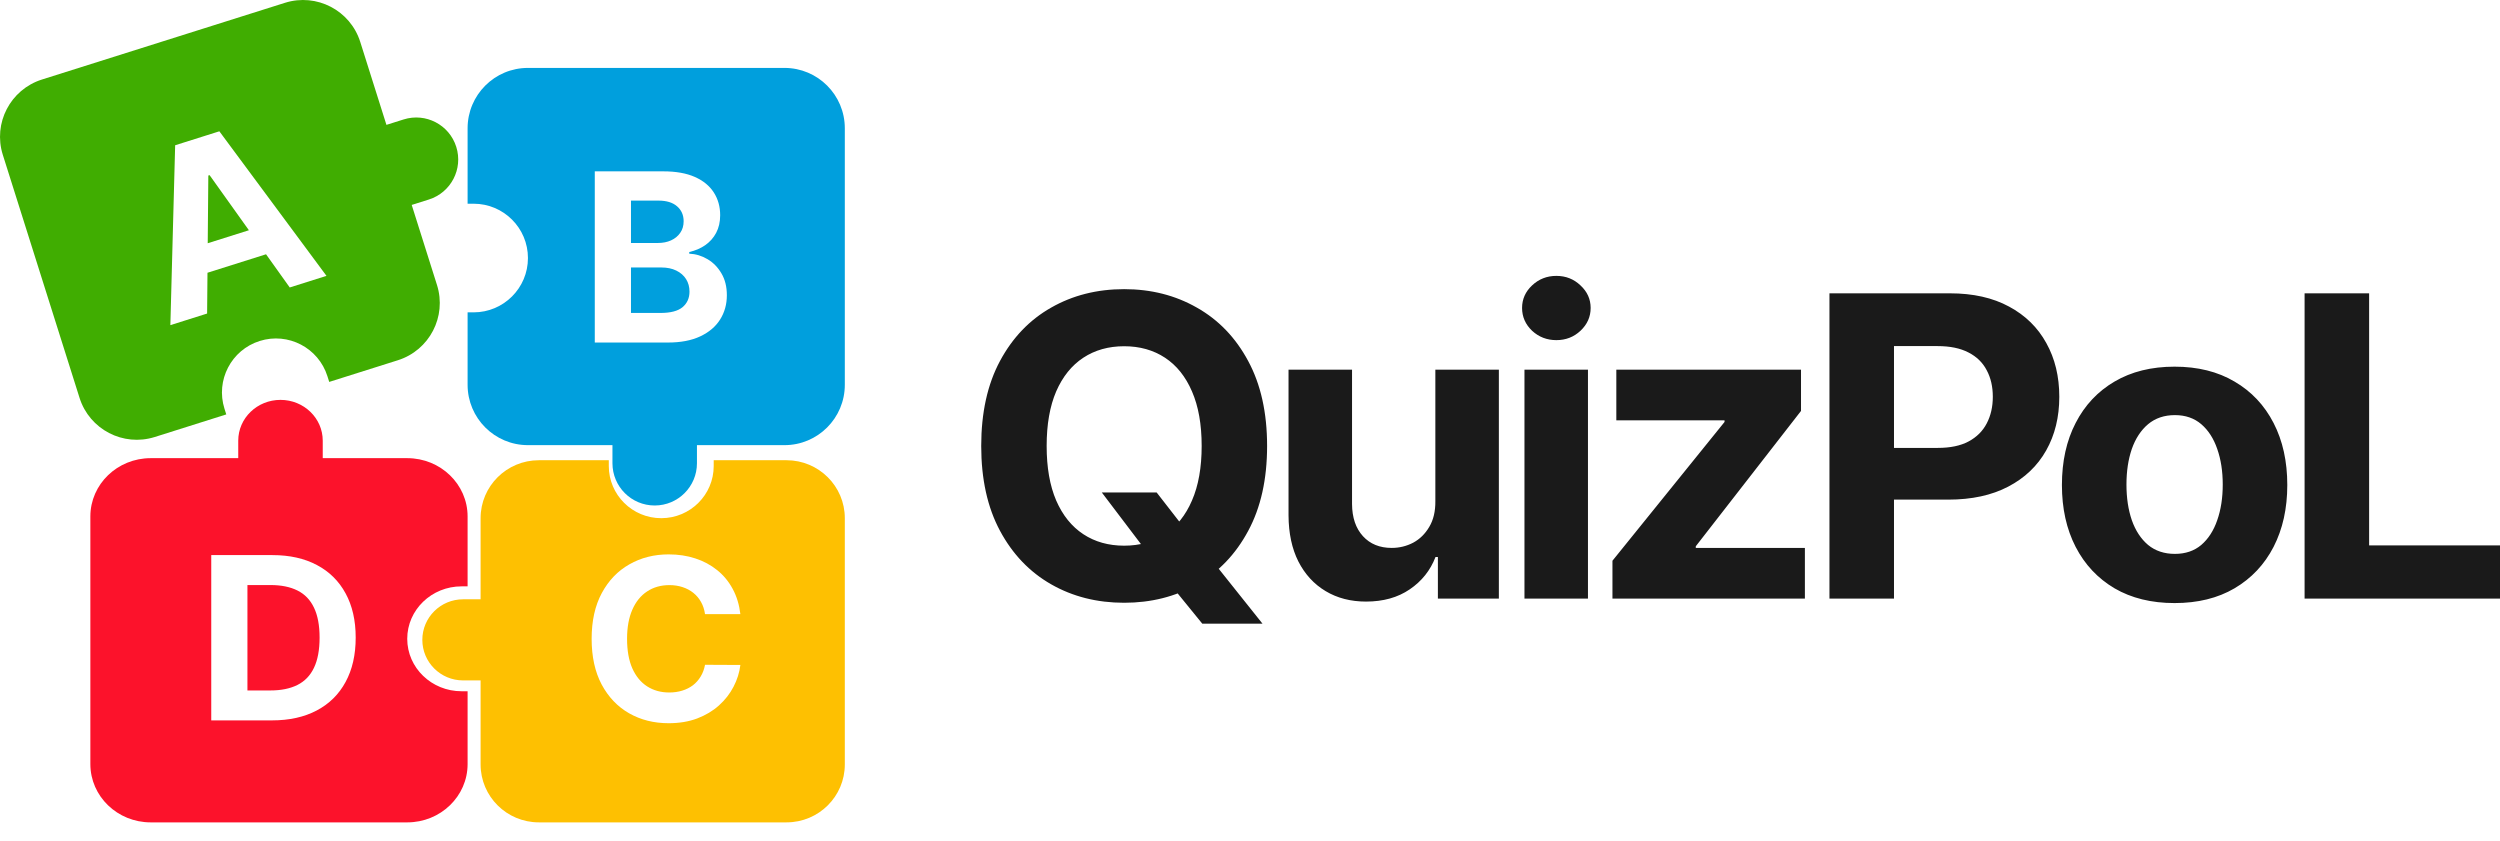
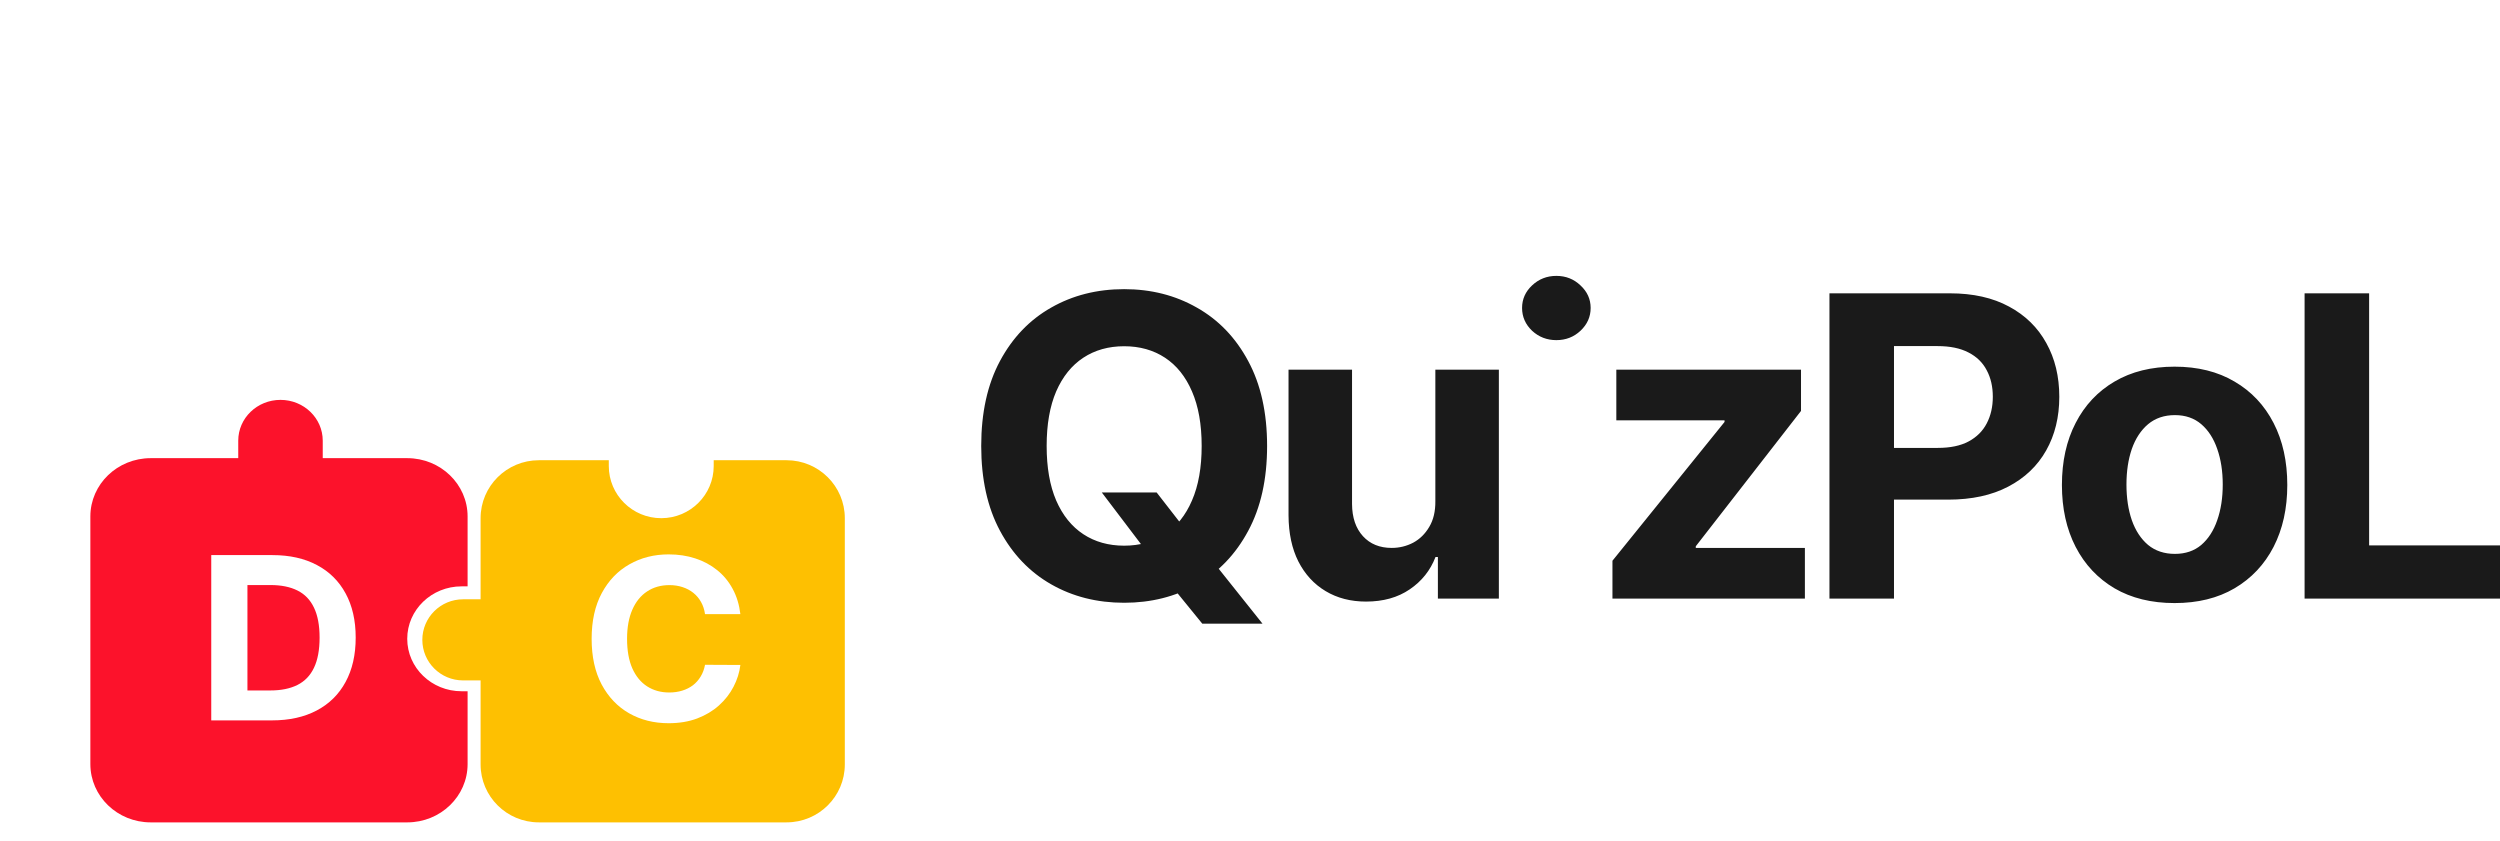
<svg xmlns="http://www.w3.org/2000/svg" viewBox="0 0 206 69.311" fill="none">
-   <path d="M90.788 40.579H95.308L97.58 43.503L99.816 46.106L104.028 51.388H99.066L96.168 47.826L94.682 45.713L90.788 40.579ZM104.409 36.747C104.409 39.49 103.889 41.824 102.849 43.748C101.818 45.672 100.409 47.142 98.624 48.158C96.847 49.165 94.849 49.668 92.63 49.668C90.395 49.668 88.389 49.161 86.612 48.145C84.835 47.13 83.431 45.66 82.399 43.736C81.367 41.812 80.852 39.482 80.852 36.747C80.852 34.004 81.367 31.67 82.399 29.746C83.431 27.822 84.835 26.356 86.612 25.349C88.389 24.334 90.395 23.826 92.63 23.826C94.849 23.826 96.847 24.334 98.624 25.349C100.409 26.356 101.818 27.822 102.849 29.746C103.889 31.67 104.409 34.004 104.409 36.747ZM99.017 36.747C99.017 34.97 98.751 33.472 98.219 32.252C97.695 31.032 96.954 30.106 95.996 29.476C95.038 28.846 93.916 28.53 92.63 28.53C91.345 28.53 90.223 28.846 89.265 29.476C88.307 30.106 87.562 31.032 87.03 32.252C86.506 33.472 86.244 34.97 86.244 36.747C86.244 38.524 86.506 40.022 87.03 41.242C87.562 42.463 88.307 43.388 89.265 44.018C90.223 44.649 91.345 44.964 92.63 44.964C93.916 44.964 95.038 44.649 95.996 44.018C96.954 43.388 97.695 42.463 98.219 41.242C98.751 40.022 99.017 38.524 99.017 36.747ZM118.273 41.292V30.459H123.506V49.324H118.482V45.898H118.286C117.86 47.003 117.152 47.891 116.161 48.563C115.178 49.234 113.979 49.57 112.562 49.57C111.301 49.57 110.192 49.284 109.234 48.71C108.276 48.137 107.526 47.322 106.986 46.266C106.454 45.21 106.183 43.945 106.175 42.471V30.459H111.408V41.537C111.416 42.651 111.715 43.531 112.304 44.178C112.894 44.825 113.684 45.148 114.675 45.148C115.305 45.148 115.895 45.005 116.444 44.719C116.992 44.424 117.434 43.99 117.77 43.416C118.114 42.843 118.282 42.135 118.273 41.292ZM125.616 49.324V30.459H130.848V49.324H125.616ZM128.244 28.027C127.467 28.027 126.799 27.769 126.242 27.253C125.694 26.729 125.419 26.102 125.419 25.374C125.419 24.653 125.694 24.035 126.242 23.519C126.799 22.995 127.467 22.733 128.244 22.733C129.022 22.733 129.686 22.995 130.234 23.519C130.791 24.035 131.069 24.653 131.069 25.374C131.069 26.102 130.791 26.729 130.234 27.253C129.686 27.769 129.022 28.027 128.244 28.027ZM132.866 49.324V46.205L142.102 34.77V34.635H133.185V30.459H148.403V33.861L139.732 45.013V45.148H148.723V49.324H132.866ZM150.747 49.324V24.17H160.671C162.579 24.17 164.204 24.534 165.547 25.263C166.89 25.984 167.913 26.987 168.618 28.272C169.33 29.55 169.686 31.023 169.686 32.694C169.686 34.364 169.326 35.838 168.605 37.116C167.885 38.393 166.841 39.388 165.473 40.1C164.114 40.813 162.468 41.169 160.536 41.169H154.21V36.907H159.676C160.7 36.907 161.543 36.731 162.206 36.379C162.878 36.019 163.377 35.523 163.705 34.892C164.04 34.254 164.208 33.521 164.208 32.694C164.208 31.859 164.04 31.13 163.705 30.508C163.377 29.877 162.878 29.39 162.206 29.046C161.535 28.694 160.683 28.518 159.652 28.518H156.065V49.324H150.747ZM179.187 49.693C177.279 49.693 175.629 49.288 174.237 48.477C172.854 47.658 171.785 46.52 171.032 45.062C170.278 43.597 169.902 41.898 169.902 39.965C169.902 38.016 170.278 36.313 171.032 34.856C171.785 33.39 172.854 32.252 174.237 31.441C175.629 30.622 177.279 30.213 179.187 30.213C181.095 30.213 182.741 30.622 184.125 31.441C185.517 32.252 186.589 33.39 187.343 34.856C188.096 36.313 188.473 38.016 188.473 39.965C188.473 41.898 188.096 43.597 187.343 45.062C186.589 46.52 185.517 47.658 184.125 48.477C182.741 49.288 181.095 49.693 179.187 49.693ZM179.212 45.64C180.08 45.64 180.804 45.394 181.386 44.903C181.967 44.403 182.405 43.724 182.7 42.864C183.003 42.004 183.154 41.025 183.154 39.928C183.154 38.831 183.003 37.853 182.7 36.993C182.405 36.133 181.967 35.453 181.386 34.954C180.804 34.455 180.08 34.205 179.212 34.205C178.336 34.205 177.599 34.455 177.001 34.954C176.411 35.453 175.965 36.133 175.662 36.993C175.367 37.853 175.22 38.831 175.22 39.928C175.22 41.025 175.367 42.004 175.662 42.864C175.965 43.724 176.411 44.403 177.001 44.903C177.599 45.394 178.336 45.64 179.212 45.64ZM189.898 49.324V24.17H195.216V44.939H206V49.324H189.898Z" fill="#1A1A1A" />
-   <path d="M26.979 30.999C26.239 28.656 23.741 27.357 21.399 28.096C19.056 28.836 17.757 31.334 18.496 33.677L18.645 34.148L12.754 36.008C10.151 36.829 7.375 35.386 6.554 32.783L0.231 12.754C-0.591 10.151 0.853 7.375 3.456 6.553L23.485 0.23C26.088 -0.591 28.864 0.853 29.685 3.455L31.842 10.289L33.256 9.843C35.078 9.267 37.021 10.278 37.596 12.1C38.172 13.922 37.161 15.865 35.339 16.44L33.925 16.887L36.008 23.484C36.83 26.087 35.386 28.863 32.783 29.685L27.128 31.47L26.979 30.999ZM26.902 22.731L18.075 10.819L14.433 11.969L14.038 26.792L17.066 25.836L17.096 22.475L21.922 20.952L23.874 23.687L26.902 22.731ZM17.166 14.465L17.27 14.432L20.509 18.972L17.117 20.043L17.166 14.465Z" fill="#40AD01" />
-   <path d="M39.027 25.738C41.499 25.738 43.503 23.734 43.503 21.262C43.503 18.79 41.499 16.786 39.027 16.786L38.53 16.786L38.53 10.57C38.53 7.823 40.757 5.596 43.503 5.596L64.64 5.596C67.386 5.596 69.613 7.823 69.613 10.57L69.613 31.706C69.613 34.453 67.386 36.68 64.64 36.68L57.429 36.68L57.429 38.172C57.429 40.095 55.87 41.653 53.947 41.653C52.025 41.653 50.466 40.095 50.466 38.172L50.466 36.68L43.503 36.68C40.757 36.68 38.53 34.453 38.53 31.706L38.53 25.738L39.027 25.738ZM49.01 28.225L55.037 28.225C56.093 28.225 56.982 28.055 57.703 27.715C58.423 27.376 58.968 26.914 59.335 26.331C59.707 25.743 59.893 25.075 59.893 24.327C59.893 23.633 59.746 23.036 59.452 22.536C59.158 22.031 58.775 21.638 58.302 21.358C57.833 21.078 57.331 20.926 56.794 20.903L56.794 20.766C57.285 20.655 57.721 20.469 58.102 20.208C58.488 19.941 58.791 19.602 59.011 19.188C59.232 18.77 59.342 18.286 59.342 17.735C59.342 17.028 59.167 16.403 58.818 15.861C58.469 15.315 57.948 14.888 57.255 14.58C56.561 14.273 55.696 14.119 54.658 14.119L49.01 14.119L49.01 28.225ZM51.993 22.04L54.493 22.04C54.97 22.04 55.381 22.125 55.726 22.295C56.075 22.465 56.343 22.699 56.532 22.997C56.72 23.296 56.814 23.64 56.814 24.031C56.814 24.563 56.624 24.99 56.242 25.312C55.861 25.628 55.255 25.787 54.424 25.787L51.993 25.787L51.993 22.04ZM51.993 16.53L54.259 16.53C54.92 16.53 55.43 16.686 55.788 16.998C56.151 17.31 56.332 17.721 56.332 18.231C56.332 18.603 56.238 18.922 56.049 19.188C55.866 19.455 55.613 19.661 55.292 19.808C54.975 19.951 54.612 20.022 54.204 20.022L51.993 20.022L51.993 16.53Z" fill="#009FDD" />
+   <path d="M90.788 40.579H95.308L97.58 43.503L99.816 46.106L104.028 51.388H99.066L96.168 47.826L94.682 45.713L90.788 40.579ZM104.409 36.747C104.409 39.49 103.889 41.824 102.849 43.748C101.818 45.672 100.409 47.142 98.624 48.158C96.847 49.165 94.849 49.668 92.63 49.668C90.395 49.668 88.389 49.161 86.612 48.145C84.835 47.13 83.431 45.66 82.399 43.736C81.367 41.812 80.852 39.482 80.852 36.747C80.852 34.004 81.367 31.67 82.399 29.746C83.431 27.822 84.835 26.356 86.612 25.349C88.389 24.334 90.395 23.826 92.63 23.826C94.849 23.826 96.847 24.334 98.624 25.349C100.409 26.356 101.818 27.822 102.849 29.746C103.889 31.67 104.409 34.004 104.409 36.747ZM99.017 36.747C99.017 34.97 98.751 33.472 98.219 32.252C97.695 31.032 96.954 30.106 95.996 29.476C95.038 28.846 93.916 28.53 92.63 28.53C91.345 28.53 90.223 28.846 89.265 29.476C88.307 30.106 87.562 31.032 87.03 32.252C86.506 33.472 86.244 34.97 86.244 36.747C86.244 38.524 86.506 40.022 87.03 41.242C87.562 42.463 88.307 43.388 89.265 44.018C90.223 44.649 91.345 44.964 92.63 44.964C93.916 44.964 95.038 44.649 95.996 44.018C96.954 43.388 97.695 42.463 98.219 41.242C98.751 40.022 99.017 38.524 99.017 36.747ZM118.273 41.292V30.459H123.506V49.324H118.482V45.898H118.286C117.86 47.003 117.152 47.891 116.161 48.563C115.178 49.234 113.979 49.57 112.562 49.57C111.301 49.57 110.192 49.284 109.234 48.71C108.276 48.137 107.526 47.322 106.986 46.266C106.454 45.21 106.183 43.945 106.175 42.471V30.459H111.408V41.537C111.416 42.651 111.715 43.531 112.304 44.178C112.894 44.825 113.684 45.148 114.675 45.148C115.305 45.148 115.895 45.005 116.444 44.719C116.992 44.424 117.434 43.99 117.77 43.416C118.114 42.843 118.282 42.135 118.273 41.292ZM125.616 49.324H130.848V49.324H125.616ZM128.244 28.027C127.467 28.027 126.799 27.769 126.242 27.253C125.694 26.729 125.419 26.102 125.419 25.374C125.419 24.653 125.694 24.035 126.242 23.519C126.799 22.995 127.467 22.733 128.244 22.733C129.022 22.733 129.686 22.995 130.234 23.519C130.791 24.035 131.069 24.653 131.069 25.374C131.069 26.102 130.791 26.729 130.234 27.253C129.686 27.769 129.022 28.027 128.244 28.027ZM132.866 49.324V46.205L142.102 34.77V34.635H133.185V30.459H148.403V33.861L139.732 45.013V45.148H148.723V49.324H132.866ZM150.747 49.324V24.17H160.671C162.579 24.17 164.204 24.534 165.547 25.263C166.89 25.984 167.913 26.987 168.618 28.272C169.33 29.55 169.686 31.023 169.686 32.694C169.686 34.364 169.326 35.838 168.605 37.116C167.885 38.393 166.841 39.388 165.473 40.1C164.114 40.813 162.468 41.169 160.536 41.169H154.21V36.907H159.676C160.7 36.907 161.543 36.731 162.206 36.379C162.878 36.019 163.377 35.523 163.705 34.892C164.04 34.254 164.208 33.521 164.208 32.694C164.208 31.859 164.04 31.13 163.705 30.508C163.377 29.877 162.878 29.39 162.206 29.046C161.535 28.694 160.683 28.518 159.652 28.518H156.065V49.324H150.747ZM179.187 49.693C177.279 49.693 175.629 49.288 174.237 48.477C172.854 47.658 171.785 46.52 171.032 45.062C170.278 43.597 169.902 41.898 169.902 39.965C169.902 38.016 170.278 36.313 171.032 34.856C171.785 33.39 172.854 32.252 174.237 31.441C175.629 30.622 177.279 30.213 179.187 30.213C181.095 30.213 182.741 30.622 184.125 31.441C185.517 32.252 186.589 33.39 187.343 34.856C188.096 36.313 188.473 38.016 188.473 39.965C188.473 41.898 188.096 43.597 187.343 45.062C186.589 46.52 185.517 47.658 184.125 48.477C182.741 49.288 181.095 49.693 179.187 49.693ZM179.212 45.64C180.08 45.64 180.804 45.394 181.386 44.903C181.967 44.403 182.405 43.724 182.7 42.864C183.003 42.004 183.154 41.025 183.154 39.928C183.154 38.831 183.003 37.853 182.7 36.993C182.405 36.133 181.967 35.453 181.386 34.954C180.804 34.455 180.08 34.205 179.212 34.205C178.336 34.205 177.599 34.455 177.001 34.954C176.411 35.453 175.965 36.133 175.662 36.993C175.367 37.853 175.22 38.831 175.22 39.928C175.22 41.025 175.367 42.004 175.662 42.864C175.965 43.724 176.411 44.403 177.001 44.903C177.599 45.394 178.336 45.64 179.212 45.64ZM189.898 49.324V24.17H195.216V44.939H206V49.324H189.898Z" fill="#1A1A1A" />
  <path d="M50.165 38.401C50.165 40.774 52.1 42.698 54.487 42.698C56.874 42.698 58.809 40.774 58.809 38.401V37.923H64.811C67.463 37.923 69.613 40.061 69.613 42.698V62.989C69.613 65.626 67.463 67.763 64.811 67.763H44.403C41.751 67.763 39.601 65.626 39.601 62.989V56.066H38.161C36.304 56.066 34.8 54.57 34.8 52.724C34.8 50.878 36.304 49.382 38.161 49.382H39.601V42.698C39.601 40.061 41.751 37.923 44.403 37.923H50.165V38.401ZM55.095 45.681C53.898 45.681 52.821 45.954 51.863 46.501C50.905 47.043 50.147 47.832 49.588 48.868C49.03 49.904 48.751 51.16 48.751 52.637C48.751 54.109 49.025 55.364 49.575 56.4C50.129 57.435 50.883 58.227 51.836 58.773C52.794 59.32 53.88 59.593 55.095 59.593C55.968 59.593 56.751 59.463 57.443 59.203C58.138 58.939 58.737 58.581 59.238 58.132C59.743 57.678 60.145 57.164 60.442 56.591C60.743 56.014 60.932 55.414 61.007 54.793L58.094 54.779C58.028 55.141 57.908 55.463 57.735 55.745C57.566 56.027 57.354 56.267 57.097 56.466C56.839 56.66 56.545 56.807 56.212 56.909C55.884 57.01 55.527 57.061 55.141 57.061C54.454 57.061 53.849 56.893 53.326 56.558C52.803 56.223 52.395 55.727 52.102 55.07C51.814 54.413 51.67 53.602 51.67 52.637C51.67 51.698 51.814 50.9 52.102 50.243C52.39 49.582 52.796 49.08 53.319 48.736C53.842 48.388 54.456 48.213 55.161 48.213C55.551 48.213 55.913 48.269 56.245 48.379C56.582 48.489 56.879 48.648 57.136 48.855C57.393 49.062 57.604 49.313 57.768 49.609C57.932 49.899 58.041 50.233 58.094 50.607H61.007C60.914 49.823 60.701 49.126 60.369 48.518C60.04 47.909 59.615 47.396 59.092 46.977C58.569 46.554 57.968 46.232 57.29 46.012C56.616 45.791 55.884 45.681 55.095 45.681Z" fill="#FEC001" />
  <path d="M38.033 48.316C35.56 48.316 33.556 50.251 33.556 52.638C33.556 55.025 35.56 56.959 38.033 56.959L38.53 56.959L38.53 62.962C38.53 65.614 36.303 67.764 33.556 67.764L12.42 67.764C9.673 67.764 7.446 65.614 7.446 62.962L7.446 42.554C7.446 39.902 9.673 37.752 12.42 37.752L19.631 37.752L19.631 36.311C19.631 34.455 21.19 32.95 23.112 32.95C25.035 32.95 26.594 34.455 26.594 36.311L26.594 37.752L33.556 37.752C36.303 37.752 38.53 39.902 38.53 42.554L38.53 48.316L38.033 48.316ZM29.309 52.537C29.309 51.123 29.031 49.908 28.476 48.893C27.925 47.878 27.137 47.099 26.113 46.559C25.089 46.013 23.868 45.74 22.449 45.74L17.407 45.74L17.407 59.36L22.408 59.36C23.84 59.36 25.071 59.087 26.1 58.542C27.133 57.997 27.925 57.214 28.476 56.195C29.031 55.175 29.309 53.956 29.309 52.537ZM26.334 52.537C26.334 53.552 26.18 54.381 25.872 55.024C25.569 55.663 25.115 56.135 24.508 56.441C23.907 56.742 23.165 56.893 22.284 56.893L20.389 56.893L20.389 48.208L22.291 48.208C23.172 48.208 23.914 48.358 24.515 48.66C25.117 48.961 25.569 49.431 25.872 50.07C26.18 50.708 26.334 51.531 26.334 52.537Z" fill="#FC122B" />
</svg>